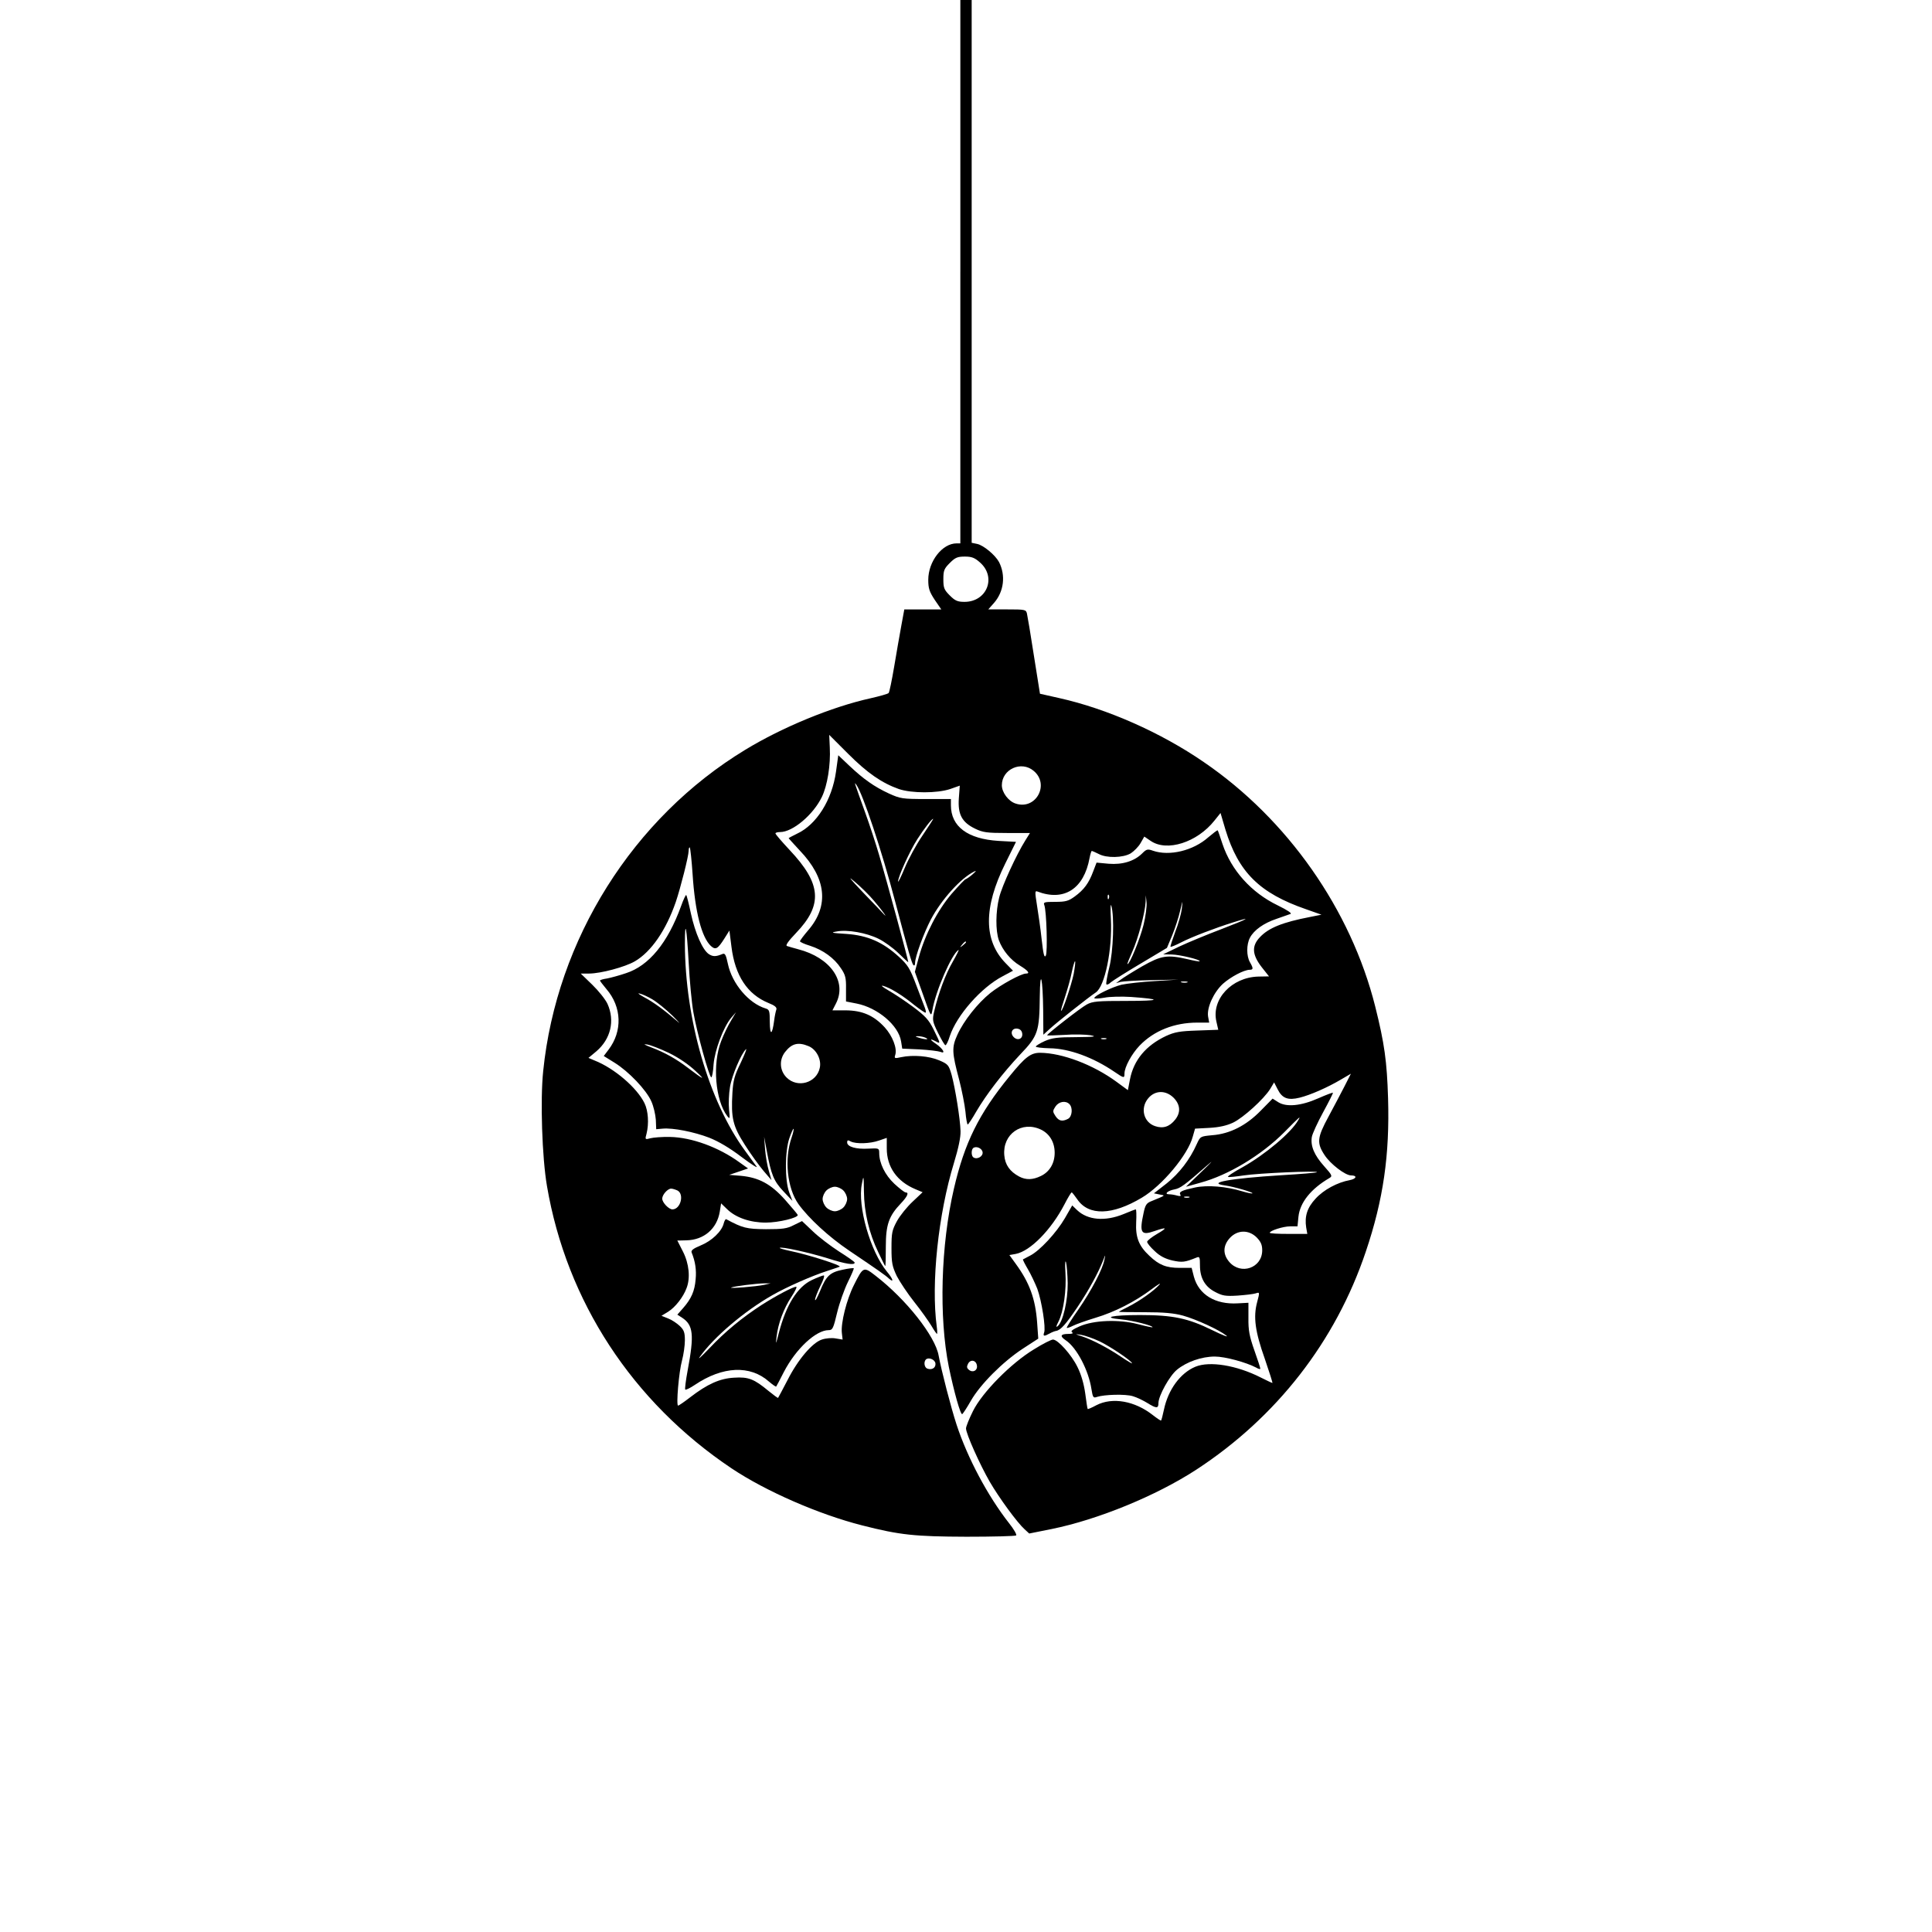
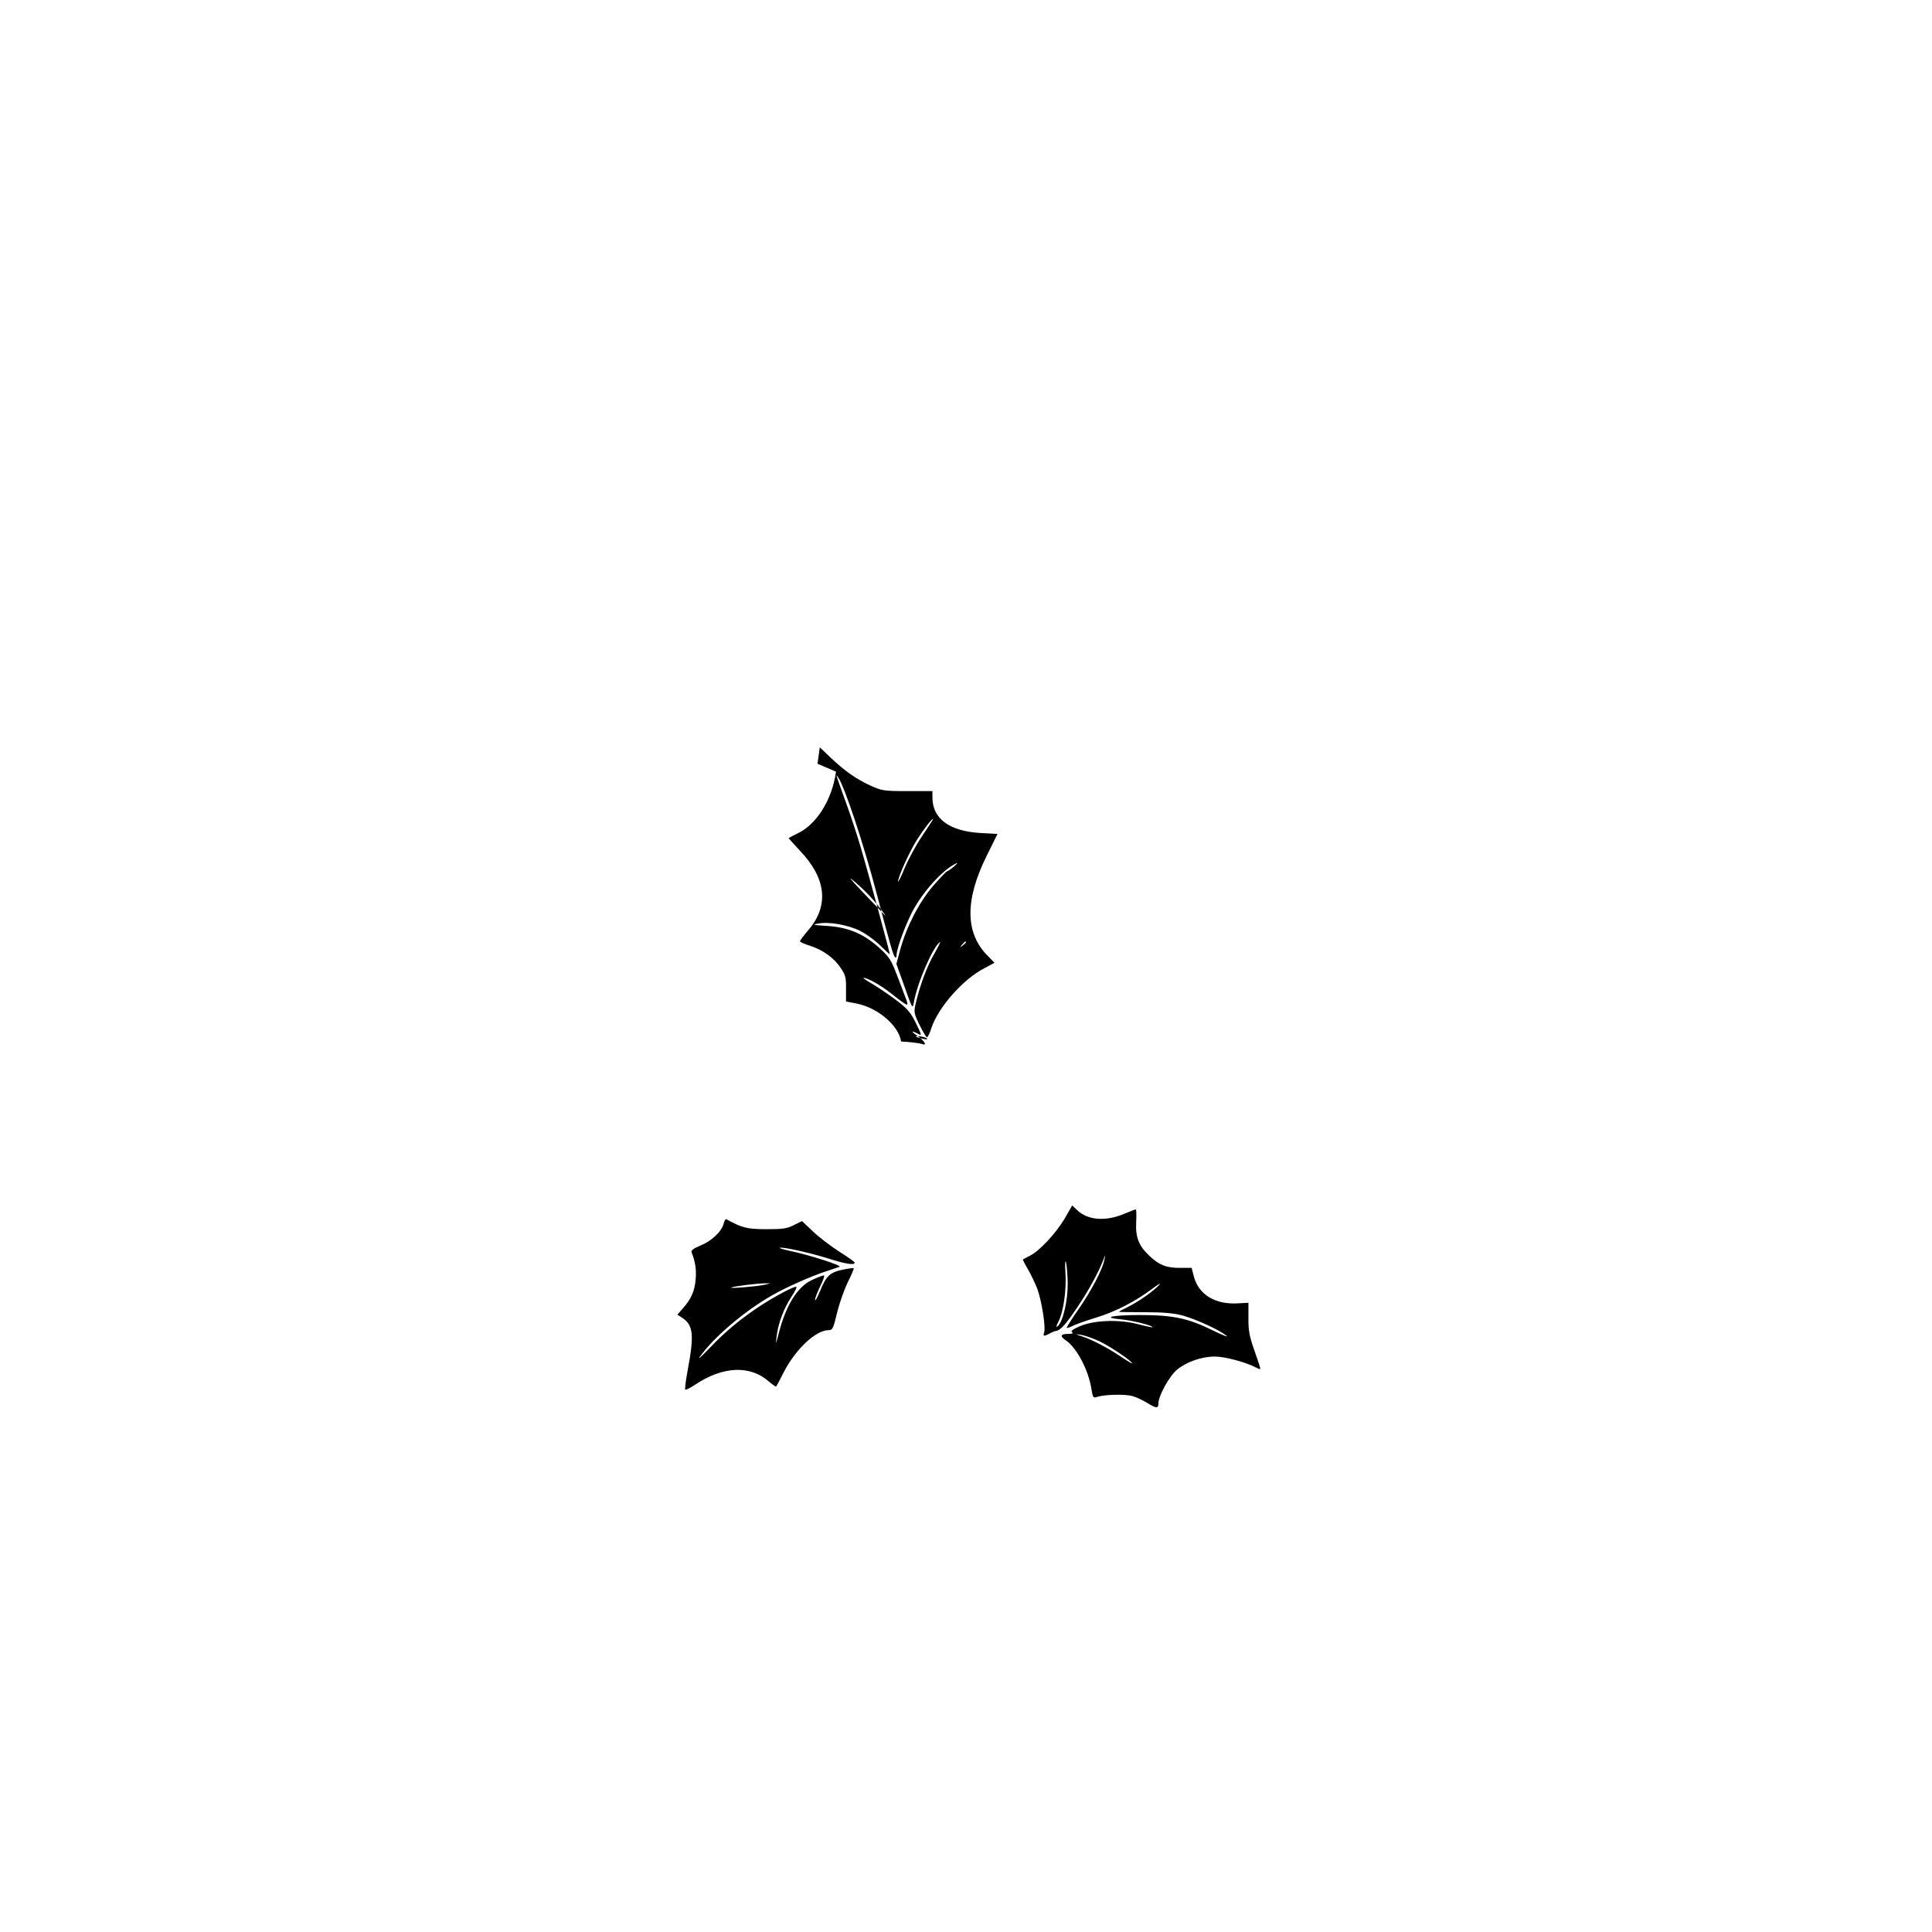
<svg xmlns="http://www.w3.org/2000/svg" version="1.0" width="1024pt" height="1024pt" viewBox="0 0 1024 1024" preserveAspectRatio="xMidYMid meet">
  <g transform="translate(0,1024) scale(0.1,-0.1)" fill="#000000" stroke="none">
-     <path d="M5090 8800 l0 -1440 -20 0 c-76 0 -150 -96 -150 -193 0 -46 6 -63 34 -106 l35 -51 -98 0 -98 0 -16 -87 c-9 -49 -26 -146 -38 -218 -12 -71 -25 -134 -29 -138 -4 -5 -48 -17 -96 -28 -204 -45 -467 -153 -664 -273 -595 -361 -1000 -1005 -1071 -1703 -16 -152 -6 -458 20 -609 104 -611 453 -1145 979 -1497 181 -121 463 -244 692 -302 200 -51 278 -59 552 -60 141 0 260 3 264 7 4 4 -13 34 -38 65 -112 143 -219 343 -278 522 -30 92 -80 285 -95 366 -18 103 -172 298 -334 423 -64 50 -66 49 -115 -49 -39 -77 -70 -202 -64 -254 l4 -35 -37 6 c-20 4 -53 1 -73 -6 -50 -16 -127 -106 -182 -215 -26 -49 -48 -92 -50 -94 -1 -2 -24 15 -51 37 -76 63 -106 75 -182 70 -76 -4 -142 -34 -233 -104 -31 -24 -60 -44 -64 -44 -11 0 4 179 21 240 8 30 15 78 15 106 0 42 -5 55 -27 76 -16 15 -43 33 -62 40 l-35 14 36 22 c37 23 80 78 97 125 21 54 13 130 -19 193 -16 32 -30 59 -30 59 0 0 22 0 48 1 93 2 162 61 177 152 l7 44 32 -31 c46 -45 122 -71 205 -71 68 0 174 26 169 41 -2 5 -32 40 -67 80 -75 84 -139 118 -234 127 l-62 5 50 17 50 17 -45 32 c-111 81 -255 133 -369 135 -42 1 -89 -3 -104 -7 -28 -8 -29 -7 -20 25 13 53 9 120 -11 161 -40 82 -160 185 -264 226 l-33 14 42 35 c76 65 99 162 59 251 -11 24 -48 70 -81 102 l-61 59 44 0 c62 0 192 35 243 65 86 50 165 164 217 315 25 74 68 243 68 271 0 12 3 20 6 17 3 -4 10 -68 15 -143 13 -200 48 -333 97 -379 25 -22 36 -16 71 39 l27 43 11 -87 c19 -152 84 -251 196 -297 33 -13 45 -23 42 -34 -3 -8 -9 -35 -12 -60 -10 -76 -22 -81 -23 -8 0 60 -2 67 -22 73 -90 27 -178 132 -200 236 -10 47 -15 58 -28 53 -36 -15 -51 -15 -73 -1 -33 22 -72 110 -95 215 -11 52 -22 96 -25 98 -2 3 -15 -24 -27 -58 -71 -196 -171 -317 -292 -356 -35 -12 -80 -24 -100 -28 -21 -3 -38 -8 -38 -11 0 -3 16 -23 34 -45 82 -95 86 -224 11 -322 l-25 -33 58 -36 c74 -46 167 -143 194 -204 12 -26 22 -70 24 -98 l2 -50 34 3 c55 5 166 -17 247 -48 50 -20 108 -54 171 -102 52 -39 88 -62 80 -51 -8 11 -36 50 -62 85 -191 261 -317 696 -318 1097 0 138 10 85 20 -100 5 -96 16 -214 25 -264 18 -105 84 -345 95 -345 4 0 10 30 12 68 6 75 52 198 93 247 l26 30 -26 -44 c-15 -24 -39 -73 -53 -110 -47 -121 -31 -313 33 -397 14 -17 14 -14 9 36 -3 30 -1 83 5 118 9 59 61 181 85 201 6 5 -7 -27 -28 -72 -33 -67 -40 -94 -44 -158 -8 -135 2 -177 66 -277 31 -49 76 -111 99 -138 l42 -49 -14 49 c-8 26 -17 78 -20 115 l-5 66 14 -75 c23 -125 37 -160 88 -214 l48 -51 -17 45 c-24 65 -23 219 1 288 10 29 20 51 22 49 2 -2 -2 -22 -10 -45 -40 -114 -24 -270 36 -354 55 -76 160 -173 268 -246 157 -106 193 -131 212 -149 28 -25 21 -1 -11 37 -88 107 -157 347 -133 465 9 49 10 47 11 -41 1 -108 27 -220 76 -321 19 -40 35 -73 37 -73 2 0 3 46 3 103 0 116 16 162 80 229 35 37 44 58 25 58 -6 0 -33 21 -60 46 -49 46 -80 109 -80 163 0 25 -2 26 -57 23 -66 -4 -113 10 -113 33 0 12 4 14 19 5 28 -14 102 -12 150 5 l41 14 0 -56 c0 -98 54 -175 152 -216 l38 -16 -53 -50 c-30 -28 -67 -74 -83 -103 -26 -48 -29 -62 -29 -143 0 -79 4 -97 28 -148 16 -31 58 -94 93 -138 36 -45 76 -102 90 -125 14 -24 28 -44 30 -44 2 0 2 17 -1 38 -31 230 8 597 91 868 24 79 36 136 35 169 -2 66 -28 226 -47 297 -15 53 -19 58 -66 78 -53 23 -139 30 -201 17 -36 -8 -38 -7 -32 12 11 35 -15 101 -56 146 -58 63 -118 89 -205 90 l-72 0 19 37 c59 116 -30 243 -201 287 -25 7 -51 14 -59 17 -9 3 6 25 48 69 143 149 135 261 -34 440 -41 44 -75 83 -75 88 0 4 11 7 25 7 66 0 175 91 221 186 29 60 47 169 42 263 l-3 66 100 -100 c103 -103 179 -155 269 -187 68 -23 203 -23 272 0 l51 18 -5 -67 c-6 -85 16 -127 86 -161 41 -20 62 -23 169 -23 l122 0 -25 -40 c-47 -75 -123 -240 -138 -301 -19 -75 -20 -176 -2 -227 20 -54 62 -105 112 -135 44 -27 55 -42 32 -42 -26 0 -135 -60 -189 -103 -68 -55 -141 -147 -175 -222 -30 -66 -29 -93 10 -239 14 -55 29 -130 33 -168 3 -37 9 -68 12 -68 3 0 24 31 45 68 54 92 140 204 234 304 94 98 101 121 103 306 2 158 16 98 18 -72 l1 -130 33 30 c34 32 206 168 245 194 48 32 88 227 80 389 -3 53 -2 85 2 71 17 -55 11 -244 -11 -329 -11 -45 -18 -85 -15 -88 3 -4 14 1 24 11 11 9 82 54 158 99 l139 83 28 67 c15 37 34 95 42 130 14 59 14 60 9 12 -3 -27 -19 -84 -35 -124 -15 -41 -27 -77 -25 -79 2 -2 27 8 56 23 56 29 182 77 275 106 107 34 83 20 -60 -35 -77 -29 -178 -71 -225 -93 l-85 -41 46 -1 c43 -1 155 -28 147 -36 -2 -2 -30 3 -63 11 -109 25 -140 20 -242 -38 -50 -29 -101 -61 -114 -71 l-24 -18 25 7 c14 3 88 8 165 9 l140 3 -125 -8 c-69 -4 -147 -13 -175 -19 -50 -12 -145 -58 -145 -71 0 -4 24 -3 53 2 28 6 93 7 142 4 167 -12 158 -21 -22 -21 -155 0 -182 -2 -213 -19 -32 -17 -210 -156 -210 -163 0 -2 42 -1 93 2 50 4 112 2 137 -2 36 -7 22 -9 -76 -10 -99 0 -128 -4 -167 -21 -26 -12 -47 -25 -47 -29 0 -4 33 -8 73 -9 103 -1 231 -48 344 -125 50 -34 53 -35 53 -9 0 34 38 104 80 148 76 79 184 122 306 122 l63 0 -6 33 c-7 47 30 128 79 173 42 37 110 73 141 74 20 0 21 7 2 40 -19 33 -19 94 0 130 21 40 72 77 141 100 32 11 66 23 74 26 9 3 -16 20 -67 45 -141 68 -247 186 -294 327 -12 37 -23 69 -25 71 -2 2 -24 -15 -50 -37 -80 -71 -206 -101 -293 -71 -28 10 -34 9 -57 -14 -41 -41 -104 -61 -178 -55 l-64 6 -18 -47 c-23 -62 -49 -97 -97 -132 -34 -25 -49 -29 -105 -29 -57 0 -63 -2 -57 -17 12 -32 18 -249 8 -268 -8 -14 -13 6 -22 86 -6 57 -18 139 -25 182 -11 69 -11 77 2 72 141 -54 247 13 277 178 4 20 9 37 12 37 2 0 18 -7 36 -16 42 -23 129 -21 170 3 17 11 41 35 52 54 l20 35 34 -23 c86 -59 246 -8 338 108 l32 40 26 -88 c69 -226 181 -337 427 -422 l82 -29 -60 -12 c-146 -28 -220 -58 -266 -107 -45 -47 -42 -93 10 -160 l38 -48 -57 -1 c-141 -4 -249 -120 -222 -238 l10 -44 -111 -4 c-93 -3 -120 -8 -166 -29 -106 -50 -171 -127 -191 -230 l-11 -57 -60 44 c-124 91 -288 153 -405 154 -50 0 -79 -22 -162 -124 -163 -199 -239 -354 -295 -596 -70 -301 -80 -682 -27 -945 27 -130 62 -256 71 -250 4 2 25 34 46 71 50 87 169 206 274 275 l83 54 -6 85 c-9 125 -40 211 -113 311 l-34 47 34 6 c77 15 188 128 258 263 18 35 35 63 38 63 3 0 16 -17 30 -37 60 -88 185 -85 342 9 108 64 245 228 270 324 l12 42 76 4 c53 3 92 12 126 28 54 26 163 125 196 178 l21 35 19 -37 c24 -48 55 -59 116 -44 57 14 148 54 219 96 l53 31 -34 -67 c-19 -37 -57 -109 -85 -161 -60 -111 -63 -139 -20 -204 31 -47 109 -107 140 -107 34 0 29 -18 -7 -25 -66 -12 -138 -51 -181 -98 -45 -48 -59 -94 -50 -153 l6 -34 -100 0 c-54 0 -99 2 -99 6 0 11 71 34 108 34 l39 0 5 51 c8 75 65 147 164 205 17 10 15 15 -28 63 -52 58 -73 107 -65 155 3 17 30 76 60 131 30 55 53 101 52 103 -2 2 -36 -11 -77 -29 -92 -41 -170 -48 -213 -21 l-30 19 -63 -64 c-77 -79 -164 -123 -257 -130 -63 -6 -63 -6 -82 -47 -37 -83 -93 -155 -159 -208 l-68 -53 29 -6 c33 -6 36 -3 -41 -35 -27 -10 -34 -20 -43 -64 -23 -105 -13 -120 58 -95 67 23 71 18 14 -15 -29 -17 -53 -36 -53 -42 0 -7 18 -29 40 -49 28 -27 56 -41 94 -50 52 -11 65 -10 129 16 15 6 17 1 17 -42 0 -66 26 -113 81 -141 38 -20 54 -23 119 -19 41 3 85 8 96 12 21 7 21 6 7 -47 -21 -78 -11 -155 41 -301 24 -70 42 -127 40 -127 -3 0 -30 13 -62 29 -128 65 -271 88 -346 57 -80 -33 -145 -122 -167 -228 -6 -29 -13 -55 -15 -57 -2 -2 -21 11 -43 28 -96 76 -215 97 -300 53 -24 -13 -45 -22 -46 -20 -2 2 -7 38 -13 82 -7 50 -21 100 -41 140 -32 66 -104 146 -130 146 -9 0 -55 -23 -101 -52 -121 -73 -274 -228 -323 -327 -20 -40 -37 -82 -37 -92 0 -28 73 -191 126 -283 50 -86 146 -217 185 -252 l24 -22 120 24 c245 50 553 176 765 314 426 278 739 680 899 1156 93 275 127 513 118 813 -6 196 -19 290 -68 486 -129 514 -465 993 -909 1296 -228 157 -514 283 -766 339 l-102 23 -32 201 c-17 111 -34 211 -37 224 -5 21 -10 22 -105 22 l-100 0 31 35 c52 60 62 145 26 216 -20 37 -82 89 -116 96 l-29 6 0 1438 0 1439 -30 0 -30 0 0 -1440z m104 -1541 c89 -78 37 -209 -82 -209 -37 0 -50 6 -78 34 -30 30 -34 40 -34 86 0 46 4 56 34 86 29 29 41 34 80 34 36 0 52 -6 80 -31z m285 -1105 c86 -72 11 -209 -96 -173 -38 12 -73 59 -73 97 0 85 103 132 169 76z m398 -676 c-3 -8 -6 -5 -6 6 -1 11 2 17 5 13 3 -3 4 -12 1 -19z m184 -140 c-19 -76 -73 -208 -85 -208 -3 0 9 29 25 65 31 69 68 206 71 265 l1 35 4 -38 c2 -21 -5 -75 -16 -119z m-370 -259 c-13 -62 -60 -203 -67 -196 -2 2 8 35 21 74 13 40 30 99 36 132 7 33 15 58 17 56 3 -2 -1 -32 -7 -66z m602 -46 c-7 -2 -21 -2 -30 0 -10 3 -4 5 12 5 17 0 24 -2 18 -5z m-2835 -90 c24 -14 72 -53 106 -86 34 -34 46 -48 27 -31 -72 62 -127 102 -176 128 -27 15 -39 24 -25 20 14 -3 45 -17 68 -31z m1960 -181 c4 -28 -24 -40 -45 -19 -21 21 -9 49 19 45 15 -2 24 -11 26 -26z m445 -29 c-7 -2 -19 -2 -25 0 -7 3 -2 5 12 5 14 0 19 -2 13 -5z m-2317 -74 c51 -25 104 -61 140 -95 57 -53 46 -49 -41 17 -60 46 -121 80 -189 106 -42 16 -50 21 -26 17 19 -3 72 -24 116 -45z m740 36 c41 -17 69 -71 59 -115 -17 -80 -118 -109 -176 -51 -37 37 -40 94 -8 135 36 46 70 54 125 31z m1935 -274 c35 -36 38 -77 8 -115 -30 -38 -64 -49 -106 -35 -62 20 -81 96 -37 148 36 43 93 44 135 2z m-553 -33 c19 -19 15 -66 -7 -78 -31 -16 -49 -12 -67 15 -15 23 -15 27 0 50 18 27 54 33 74 13z m1213 -85 c-37 -66 -175 -182 -296 -250 -48 -26 -82 -49 -76 -51 6 -2 43 2 83 8 78 12 396 26 388 17 -3 -3 -88 -10 -190 -16 -270 -17 -398 -40 -298 -54 50 -7 152 -37 146 -42 -2 -2 -25 2 -51 10 -89 27 -187 35 -253 21 -70 -15 -87 -23 -78 -38 5 -8 -1 -9 -17 -5 -13 4 -32 7 -42 7 -29 0 -9 19 28 26 31 6 51 20 181 134 28 25 13 8 -34 -37 l-86 -83 75 21 c149 40 325 146 447 269 85 86 87 87 73 63z m-1364 -50 c46 -22 73 -67 73 -123 0 -56 -27 -101 -73 -123 -43 -21 -79 -22 -115 -3 -49 26 -75 62 -79 113 -10 112 93 184 194 136z m-309 -120 c3 -22 -28 -40 -48 -28 -12 7 -13 38 -3 49 15 14 48 1 51 -21z m-738 -203 c11 -11 20 -31 20 -45 0 -14 -9 -34 -20 -45 -11 -11 -31 -20 -45 -20 -14 0 -34 9 -45 20 -11 11 -20 31 -20 45 0 14 9 34 20 45 11 11 31 20 45 20 14 0 34 -9 45 -20z m-879 0 c37 -20 16 -100 -27 -100 -19 0 -54 36 -54 57 0 21 29 53 47 53 8 0 23 -5 34 -10z m2712 -37 c-7 -2 -19 -2 -25 0 -7 3 -2 5 12 5 14 0 19 -2 13 -5z m358 -212 c22 -23 29 -39 29 -68 0 -94 -114 -133 -175 -61 -35 41 -33 87 4 127 40 43 100 44 142 2z m-1703 -667 c3 -23 -18 -37 -43 -28 -16 6 -20 35 -8 48 14 14 48 1 51 -20z m220 -12 c4 -26 -22 -40 -43 -22 -11 9 -12 17 -4 32 13 25 43 19 47 -10z" />
-     <path d="M4431 6150 c-21 -150 -103 -281 -207 -329 -24 -12 -44 -22 -44 -24 0 -1 27 -30 59 -65 141 -147 156 -292 46 -421 -25 -29 -45 -56 -45 -60 0 -4 24 -15 54 -24 68 -22 128 -65 163 -119 24 -35 28 -52 27 -109 l0 -67 56 -11 c112 -22 223 -116 236 -201 l6 -38 92 -4 c50 -3 99 -9 110 -13 31 -13 14 17 -24 43 -34 23 -34 30 1 12 25 -14 24 -11 -12 62 -26 53 -45 73 -109 121 -43 32 -102 71 -132 88 -29 17 -42 27 -28 24 38 -10 104 -51 166 -102 31 -24 58 -43 60 -40 3 2 0 15 -5 28 -5 13 -26 68 -46 121 -32 85 -43 103 -91 147 -85 78 -166 113 -277 121 -81 5 -87 7 -52 13 56 11 158 -7 222 -39 29 -14 76 -48 104 -75 28 -27 51 -49 53 -49 3 0 -113 429 -155 570 -17 58 -50 159 -74 225 -60 167 -59 163 -46 145 34 -47 134 -346 206 -620 70 -266 87 -324 96 -335 5 -5 9 -1 9 11 0 33 46 158 84 231 55 104 158 219 230 254 13 7 9 1 -9 -15 -16 -14 -33 -25 -37 -26 -4 0 -37 -35 -74 -77 -75 -88 -141 -216 -174 -336 l-21 -78 43 -120 c42 -120 43 -121 50 -82 17 100 102 296 138 318 5 3 -9 -25 -30 -62 -38 -65 -76 -166 -99 -265 -10 -44 -9 -52 21 -113 18 -36 35 -65 39 -65 4 0 15 21 23 48 37 111 167 259 281 318 l54 29 -39 40 c-117 120 -118 294 -2 528 l57 115 -92 5 c-164 10 -253 76 -253 189 l0 33 -132 0 c-126 0 -136 2 -196 29 -78 36 -136 77 -211 148 l-58 55 -12 -87z m458 -339 c-33 -48 -75 -126 -94 -172 -19 -46 -35 -78 -35 -71 0 25 62 162 102 224 36 56 76 108 84 108 2 0 -24 -40 -57 -89z m-257 -345 c38 -44 79 -100 52 -71 -5 6 -54 57 -109 114 -74 78 -85 92 -44 57 32 -27 77 -71 101 -100z m488 -220 c0 -2 -8 -10 -17 -17 -16 -13 -17 -12 -4 4 13 16 21 21 21 13z m-215 -506 c25 -11 -1 -11 -35 0 -20 6 -21 8 -5 8 11 0 29 -3 40 -8z" />
+     <path d="M4431 6150 c-21 -150 -103 -281 -207 -329 -24 -12 -44 -22 -44 -24 0 -1 27 -30 59 -65 141 -147 156 -292 46 -421 -25 -29 -45 -56 -45 -60 0 -4 24 -15 54 -24 68 -22 128 -65 163 -119 24 -35 28 -52 27 -109 l0 -67 56 -11 c112 -22 223 -116 236 -201 c50 -3 99 -9 110 -13 31 -13 14 17 -24 43 -34 23 -34 30 1 12 25 -14 24 -11 -12 62 -26 53 -45 73 -109 121 -43 32 -102 71 -132 88 -29 17 -42 27 -28 24 38 -10 104 -51 166 -102 31 -24 58 -43 60 -40 3 2 0 15 -5 28 -5 13 -26 68 -46 121 -32 85 -43 103 -91 147 -85 78 -166 113 -277 121 -81 5 -87 7 -52 13 56 11 158 -7 222 -39 29 -14 76 -48 104 -75 28 -27 51 -49 53 -49 3 0 -113 429 -155 570 -17 58 -50 159 -74 225 -60 167 -59 163 -46 145 34 -47 134 -346 206 -620 70 -266 87 -324 96 -335 5 -5 9 -1 9 11 0 33 46 158 84 231 55 104 158 219 230 254 13 7 9 1 -9 -15 -16 -14 -33 -25 -37 -26 -4 0 -37 -35 -74 -77 -75 -88 -141 -216 -174 -336 l-21 -78 43 -120 c42 -120 43 -121 50 -82 17 100 102 296 138 318 5 3 -9 -25 -30 -62 -38 -65 -76 -166 -99 -265 -10 -44 -9 -52 21 -113 18 -36 35 -65 39 -65 4 0 15 21 23 48 37 111 167 259 281 318 l54 29 -39 40 c-117 120 -118 294 -2 528 l57 115 -92 5 c-164 10 -253 76 -253 189 l0 33 -132 0 c-126 0 -136 2 -196 29 -78 36 -136 77 -211 148 l-58 55 -12 -87z m458 -339 c-33 -48 -75 -126 -94 -172 -19 -46 -35 -78 -35 -71 0 25 62 162 102 224 36 56 76 108 84 108 2 0 -24 -40 -57 -89z m-257 -345 c38 -44 79 -100 52 -71 -5 6 -54 57 -109 114 -74 78 -85 92 -44 57 32 -27 77 -71 101 -100z m488 -220 c0 -2 -8 -10 -17 -17 -16 -13 -17 -12 -4 4 13 16 21 21 21 13z m-215 -506 c25 -11 -1 -11 -35 0 -20 6 -21 8 -5 8 11 0 29 -3 40 -8z" />
    <path d="M5644 3783 c-45 -77 -133 -172 -184 -198 -19 -10 -36 -19 -38 -20 -2 -1 10 -25 26 -52 16 -27 38 -74 50 -104 23 -63 46 -207 36 -232 -7 -20 0 -21 29 -5 12 7 28 13 35 14 24 4 52 36 114 128 59 88 108 178 135 246 12 32 13 33 7 5 -9 -51 -69 -165 -138 -265 -36 -51 -64 -96 -62 -98 2 -2 17 3 33 11 15 8 69 27 118 42 104 31 211 86 299 152 33 25 52 36 41 24 -29 -33 -104 -86 -163 -116 -29 -14 -52 -27 -52 -28 0 -1 62 -2 137 -2 101 0 155 -5 203 -18 71 -20 191 -75 230 -106 14 -11 -20 2 -75 29 -128 63 -208 80 -383 80 -148 0 -206 -13 -100 -23 58 -5 174 -34 166 -42 -1 -1 -37 6 -78 17 -101 26 -233 21 -308 -12 -37 -16 -49 -26 -40 -31 8 -6 2 -9 -19 -9 -43 0 -47 -12 -14 -34 58 -39 121 -159 136 -259 7 -44 10 -48 29 -41 40 13 150 16 190 4 21 -6 56 -23 77 -36 48 -30 59 -30 59 -1 0 39 59 145 98 177 51 42 131 70 201 70 53 0 165 -30 220 -59 11 -7 21 -9 21 -5 0 4 -14 48 -32 98 -26 74 -32 106 -31 171 l0 80 -57 -3 c-119 -7 -206 46 -232 141 l-12 47 -64 0 c-70 0 -109 15 -160 64 -56 52 -74 98 -70 177 2 38 1 69 -2 69 -3 0 -32 -11 -65 -25 -98 -40 -190 -32 -246 21 l-26 25 -39 -68z m15 -344 c1 -92 -25 -205 -53 -228 -10 -8 -9 -1 4 24 27 53 43 168 37 260 -3 46 -1 69 3 55 4 -14 8 -64 9 -111z m168 -308 c57 -27 173 -105 173 -117 0 -2 -26 13 -57 34 -68 46 -151 90 -208 109 -40 13 -40 13 -5 8 19 -3 63 -18 97 -34z" />
    <path d="M3836 3756 c-10 -42 -63 -93 -122 -117 -41 -17 -53 -27 -48 -38 19 -47 26 -92 21 -142 -5 -62 -23 -103 -67 -153 l-30 -34 25 -16 c60 -39 65 -91 30 -278 -10 -54 -16 -100 -13 -103 3 -3 26 8 51 25 147 99 293 106 393 17 19 -16 36 -28 38 -26 2 2 20 37 41 78 64 123 170 221 237 221 21 0 25 9 45 93 12 50 38 123 57 162 19 38 33 71 31 73 -2 2 -29 -1 -60 -8 -66 -14 -86 -32 -119 -114 -14 -33 -25 -54 -26 -45 0 9 13 42 28 73 16 31 24 56 18 56 -6 0 -34 -11 -62 -24 -77 -36 -137 -131 -176 -281 -16 -63 -17 -65 -12 -20 8 70 38 150 79 212 19 29 31 53 25 53 -17 0 -109 -49 -184 -97 -103 -67 -193 -141 -276 -229 -41 -43 -64 -64 -51 -46 73 104 236 243 386 328 75 43 209 102 290 128 28 9 57 19 65 22 16 6 -169 65 -263 84 -32 7 -57 14 -54 16 7 8 153 -24 253 -55 97 -31 144 -38 144 -23 0 4 -37 30 -83 59 -45 29 -108 77 -139 107 l-57 54 -43 -21 c-36 -19 -60 -22 -148 -22 -104 1 -123 6 -211 53 -4 1 -9 -8 -13 -22z m214 -326 c-41 -9 -190 -21 -174 -14 17 7 132 21 174 22 l35 0 -35 -8z" />
  </g>
</svg>